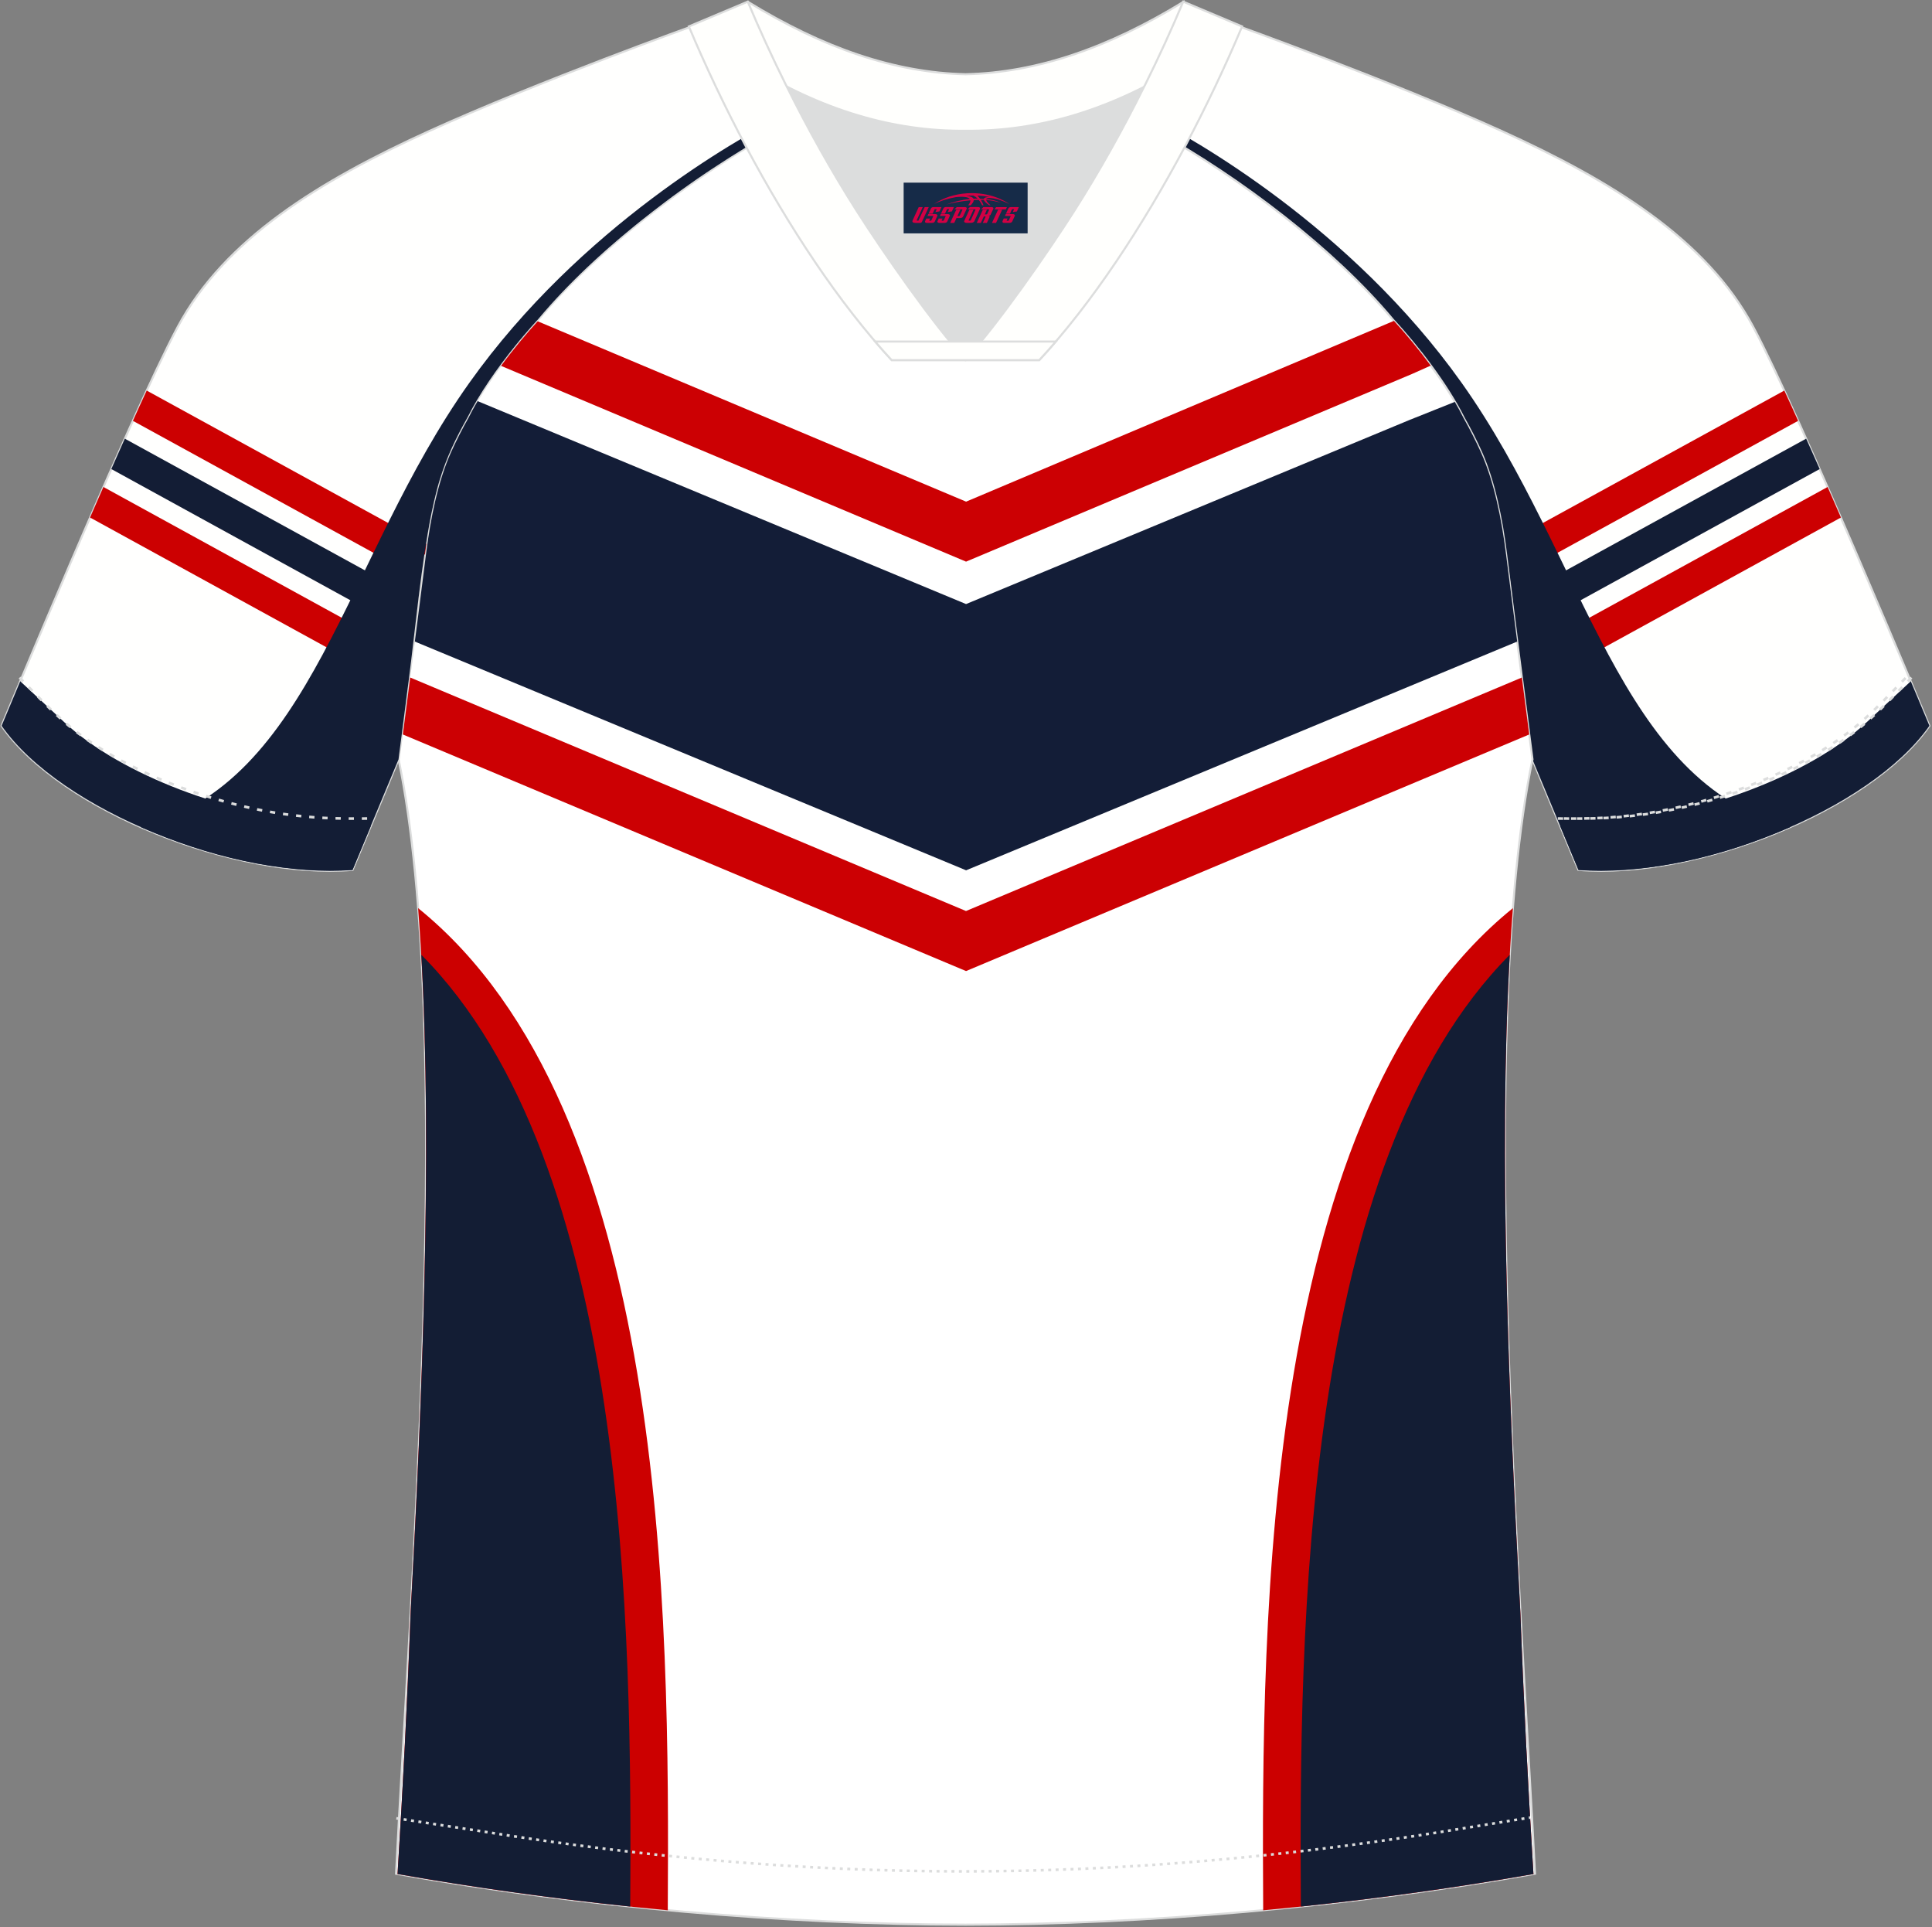
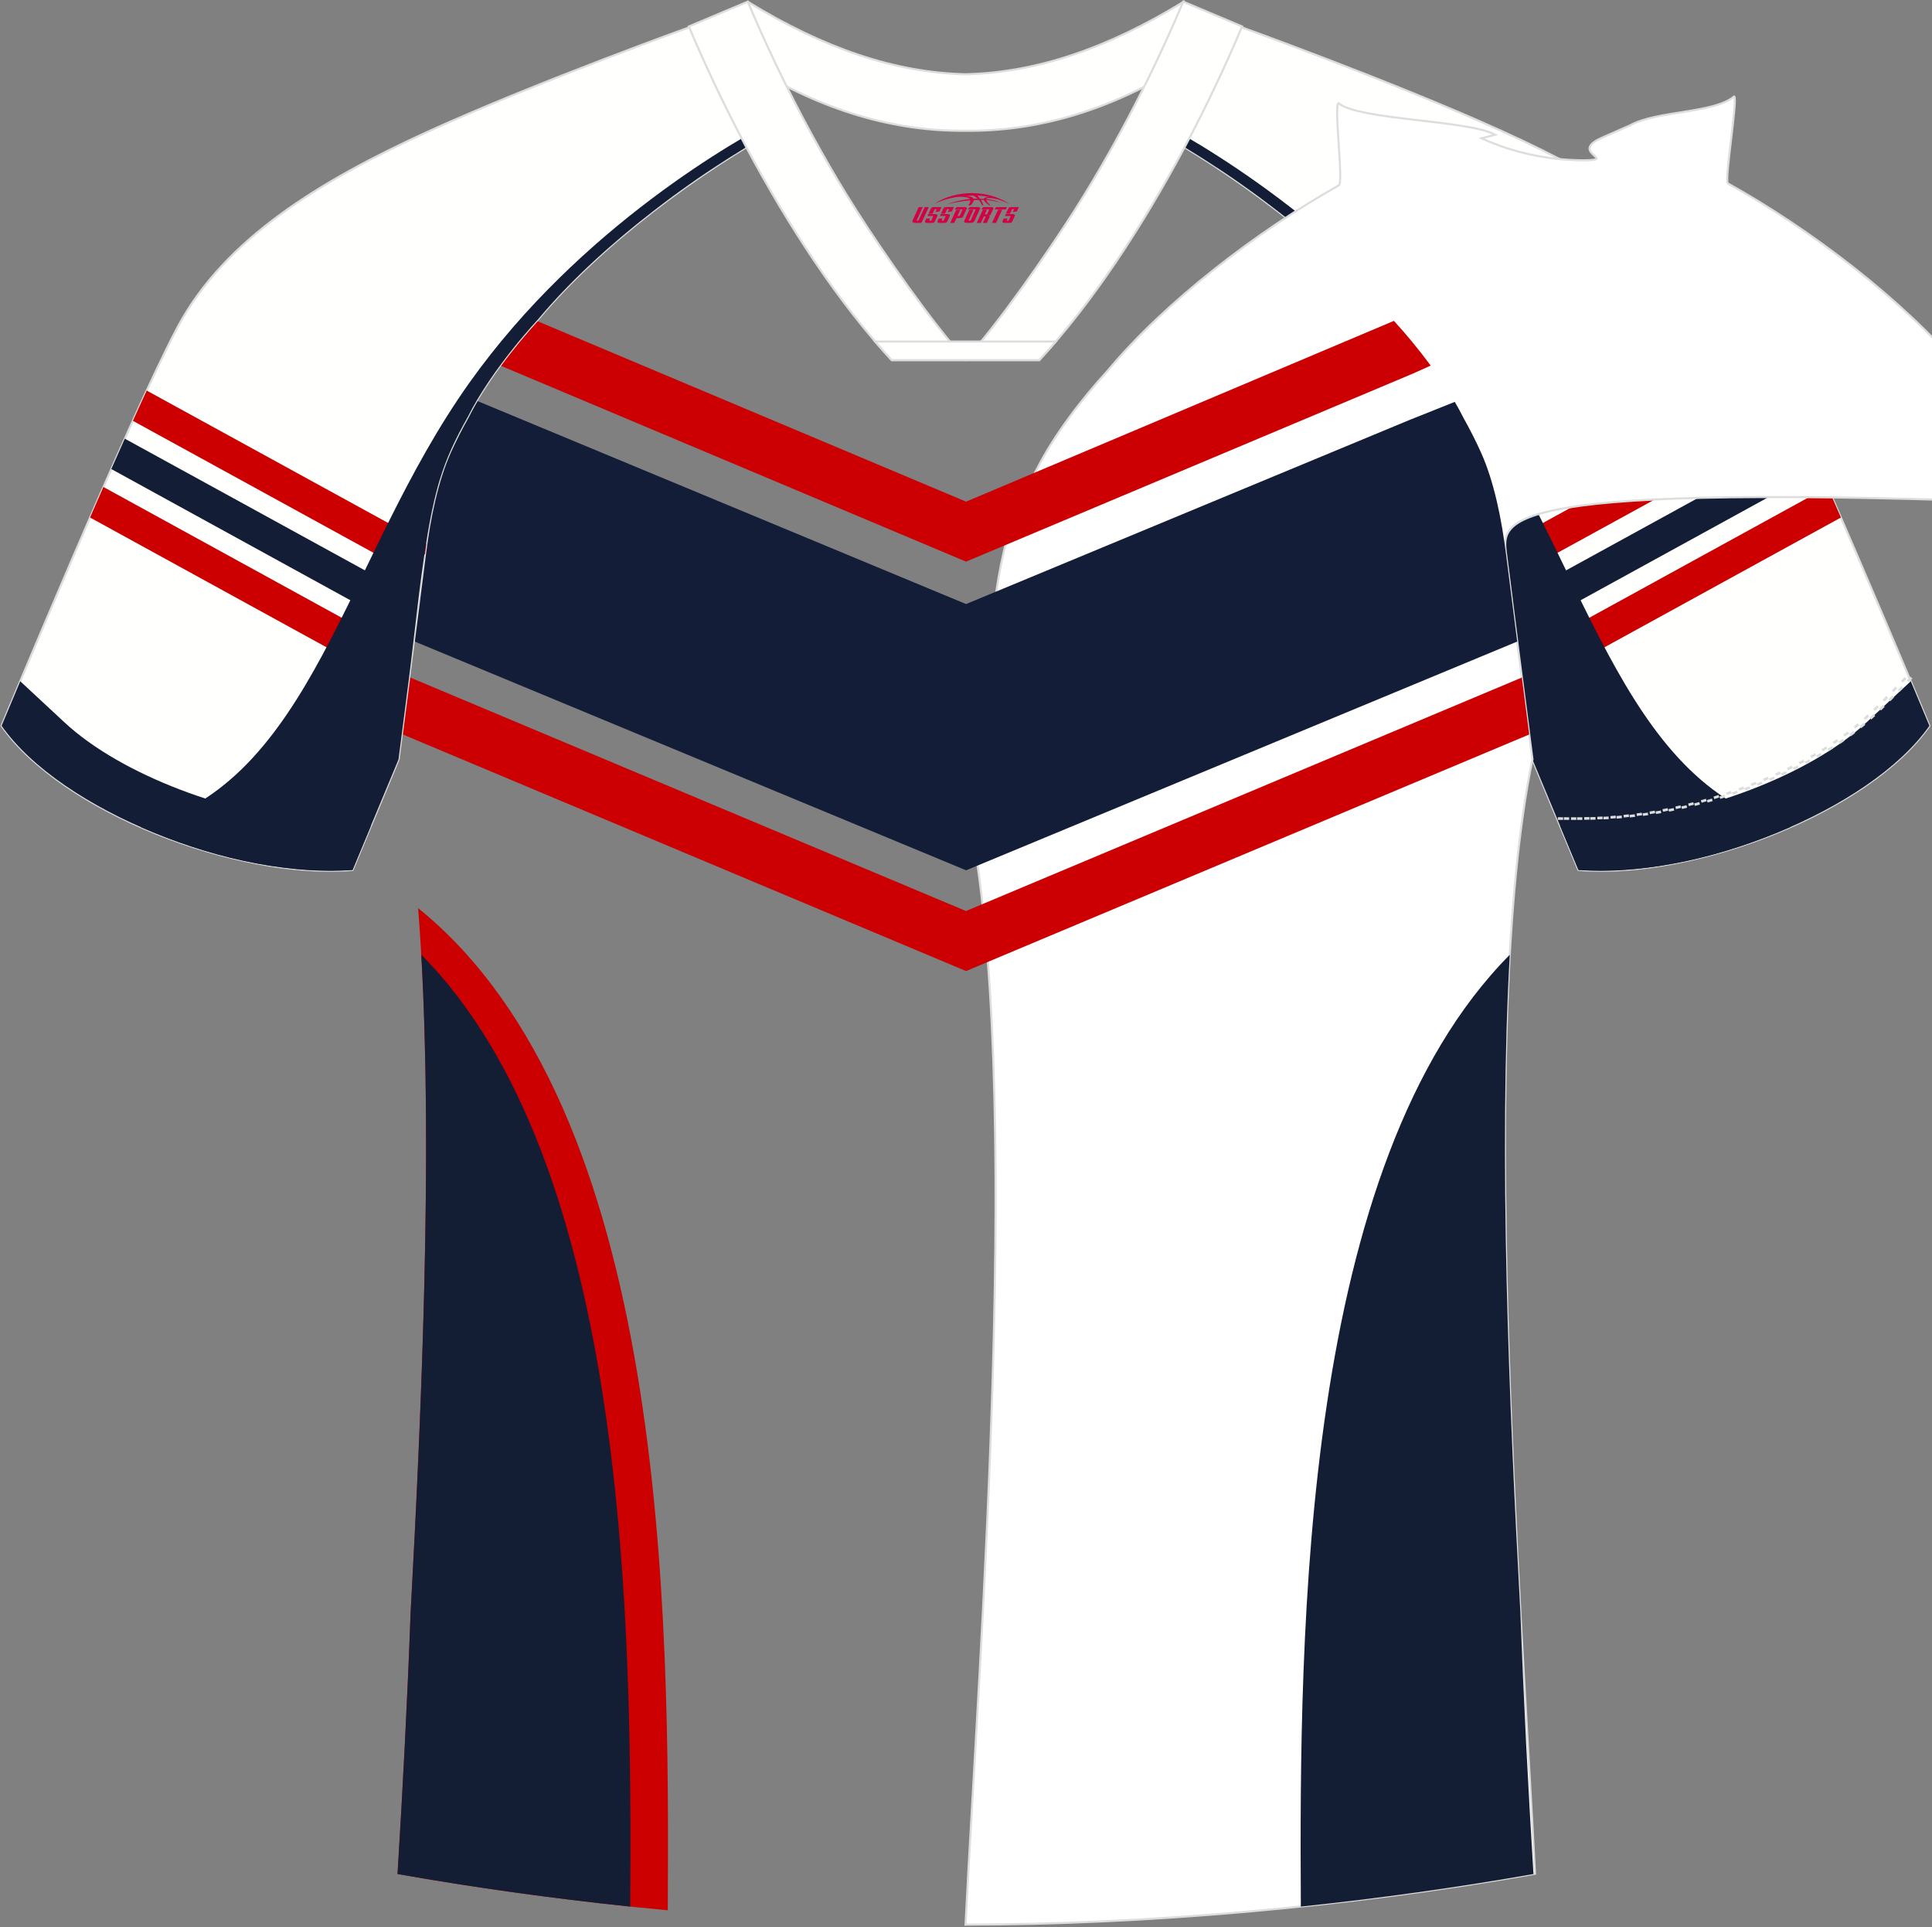
<svg xmlns="http://www.w3.org/2000/svg" version="1.1" id="图层_1" x="0px" y="0px" width="374px" height="373px" viewBox="0 0 374 373" enable-background="new 0 0 374 373" xml:space="preserve">
  <rect x="0" y="0" width="374" height="373" fill="#808080" stroke="none" />
  <g>
    <path fill="#FFFFFE" stroke="#DCDDDD" stroke-width="0.4" stroke-miterlimit="22.926" d="M222,24.33   c7.08-5.95,12.46-12.55,16.99-19.55c0,0,30.63,10.99,51.78,20.61c21.15,9.61,39.54,20.88,48.61,37.85   c9.08,16.97,34.11,77.23,34.11,77.23c-11.56,16.47-45.25,29.73-67.93,27.89l-8.91-21.4c0,0-3.8-29.24-5.12-39.81   c-0.85-6.78-2.31-14.06-4.84-19.68c-1.01-2.25-2.15-4.48-3.4-6.7c-3.26-6.52-8.77-13.67-13.7-19.02   C257.72,47.5,238.37,33.07,222,24.33z" />
    <path fill="#CC0001" d="M345.41,75.59l-54.13,29.68c0.09,0.64,0.17,1.27,0.25,1.9v0.04c1,1.2,1.98,2.42,2.94,3.64l53.61-29.4   C347.17,79.41,346.27,77.45,345.41,75.59z" />
    <path fill="#131D35" d="M349.64,84.9l-52.83,28.97c1.31,1.75,2.57,3.5,3.78,5.26l51.67-28.35C351.38,88.78,350.5,86.81,349.64,84.9   z" />
    <path fill="#CC0001" d="M353.79,94.25l-51.09,28.03c1.19,1.84,2.31,3.67,3.35,5.49l50.32-27.61   C355.51,98.19,354.65,96.21,353.79,94.25z" />
    <path fill="#131D35" d="M223.48,23.05c7.01,3.62,37.9,20.7,59.47,51.05c24.25,34.12,30.22,77.38,63.64,85.96   c-12.8,5.63-26.96,9.14-41.03,8.31l-5.46-13.12l-3.45-8.28l0,0v-0.02l0,0l-0.01-0.06l0,0l-0.01-0.1l0,0l-0.02-0.14l0,0l-0.02-0.18   l0,0l-0.03-0.22l0,0l-0.03-0.26l0,0l-0.04-0.29l0,0c-0.43-3.33-0.86-6.66-1.3-9.99l0,0l-0.3-2.29l0,0l-0.2-1.58l0,0   c-1.31-10.15-2.4-22.27-4.4-32.39l-0.06-0.32l-0.07-0.32l-0.07-0.32l-0.07-0.32l0,0l-0.07-0.32l-0.07-0.32l0,0l-0.07-0.32l0,0   l-0.07-0.32l0,0l-0.07-0.32l0,0l-0.08-0.32l0,0l-0.08-0.31l0,0l-0.08-0.31l0,0l-0.08-0.31l0,0l-0.08-0.31l0,0l-0.08-0.31l0,0   l-0.08-0.31l0,0l-0.08-0.31l0,0l-0.09-0.31l0,0l-0.09-0.31l-0.09-0.3l0,0l-0.09-0.3l0,0c-1.32-4.34-3.06-7.97-5.38-12.09   c-2.29-4.58-5.7-9.47-9.23-13.84l0,0c-0.55-0.68-1.1-1.35-1.65-1.99l0,0c-0.95-1.12-1.89-2.18-2.81-3.19   c-2.79-3.34-5.98-6.69-9.45-9.98l0,0c-0.23-0.22-0.46-0.44-0.7-0.65l0,0c-0.23-0.22-0.47-0.44-0.7-0.65l0,0   c-0.24-0.22-0.47-0.44-0.71-0.65l0,0l-0.72-0.65l0,0l-0.73-0.65l0,0l-0.73-0.64l0,0l-0.73-0.64l0,0c-0.25-0.21-0.49-0.43-0.74-0.64   l0,0l-0.74-0.64l0,0l-0.75-0.63l0,0l-0.76-0.63l0,0l-0.76-0.63l0,0l-0.77-0.63l0,0l-0.77-0.62l0,0c-1.55-1.24-3.12-2.45-4.71-3.65   l0,0l-0.79-0.59l0,0l-0.79-0.59l0,0l-0.8-0.58l0,0l-0.8-0.58l0,0l-0.8-0.57l0,0l-0.8-0.57l0,0c-0.27-0.19-0.54-0.38-0.8-0.56l0,0   l-0.8-0.56l0,0l-0.81-0.55l0,0l-0.81-0.55l0,0l-0.81-0.54l0,0l-0.81-0.53h-0.01l-0.81-0.53l0,0c-0.54-0.35-1.07-0.7-1.61-1.04l0,0   l-0.8-0.51l0,0c-3.48-2.2-6.93-4.21-10.25-5.98l0.02-0.02l0.02-0.02l0.02-0.02l0.02-0.02l0.02-0.02l0.02-0.02l0.02-0.02l0.02-0.02   l0.02-0.02l0.02-0.02l0.02-0.02l0.02-0.02l0.02-0.02l0.05-0.04l0.02-0.02l0.02-0.02l0.02-0.02l0.09-0.08l0.02-0.02l0.28-0.24   l0.02-0.02l0.02-0.02l0.23-0.2l0.02-0.02l0.21-0.18l0.02-0.02l0.02-0.02l0.02-0.02l0.02-0.02l0.02-0.02l0.02-0.02L223.48,23.05z" />
    <path fill="#131D35" d="M373.5,140.47c-11.56,16.47-45.25,29.73-67.93,27.9l-0.52-1.24l-3.01-7.22c5.59-0.56,10.95-1.1,11.14-1.11   c15.63-1.02,36.97-8.55,48.21-19.05l8.5-7.9C372.11,137.14,373.49,140.45,373.5,140.47z" />
    <path fill="none" stroke="#DCDDDD" stroke-width="0.507" stroke-miterlimit="22.926" stroke-dasharray="1.02,1.531" d="   M370.02,131.14c-2.92,3.02-6.09,6.41-9.27,9.1c-10.32,8.74-27.36,15.21-41.61,17.27c-5.61,0.81-10.34,0.99-16.71,0.91" />
-     <path fill="#FFFFFF" stroke="#DCDDDD" stroke-width="0.4" stroke-miterlimit="22.926" d="M291.55,107.27   c1.27,10.18,4.85,37.71,5.11,39.69c-10.86,52.55-2.19,162.18,0.49,215.68c-36.81,6.52-75.42,9.82-110.24,9.86   c-34.82-0.04-73.43-3.33-110.24-9.86c2.68-53.5,11.35-163.13,0.49-215.68c0.25-1.98,3.83-29.51,5.11-39.69   c0.85-6.78,2.31-14.06,4.84-19.68c1.01-2.25,2.15-4.48,3.4-6.7c3.26-6.52,8.77-13.67,13.69-19.02   c11.2-13.44,29.03-27.03,44.74-35.86c0.96-0.54-1.02-15.4-0.07-15.91c3.94,3.32,25.19,3.25,30.33,6.12l-2.64,0.68   c6.1,2.82,12.98,4.24,19.71,4.26c6.74-0.02-2.74-1.43,3.36-4.26l5.7-2.51c5.14-2.86,16.2-2.27,20.14-5.59   c0.73,0.39-1.96,16.43-1.22,16.84c15.87,8.82,34.04,22.6,45.4,36.23c4.92,5.36,10.44,12.5,13.7,19.02c1.25,2.22,2.39,4.46,3.39,6.7   C289.24,93.22,290.7,100.5,291.55,107.27z" />
+     <path fill="#FFFFFF" stroke="#DCDDDD" stroke-width="0.4" stroke-miterlimit="22.926" d="M291.55,107.27   c1.27,10.18,4.85,37.71,5.11,39.69c-10.86,52.55-2.19,162.18,0.49,215.68c-36.81,6.52-75.42,9.82-110.24,9.86   c2.68-53.5,11.35-163.13,0.49-215.68c0.25-1.98,3.83-29.51,5.11-39.69   c0.85-6.78,2.31-14.06,4.84-19.68c1.01-2.25,2.15-4.48,3.4-6.7c3.26-6.52,8.77-13.67,13.69-19.02   c11.2-13.44,29.03-27.03,44.74-35.86c0.96-0.54-1.02-15.4-0.07-15.91c3.94,3.32,25.19,3.25,30.33,6.12l-2.64,0.68   c6.1,2.82,12.98,4.24,19.71,4.26c6.74-0.02-2.74-1.43,3.36-4.26l5.7-2.51c5.14-2.86,16.2-2.27,20.14-5.59   c0.73,0.39-1.96,16.43-1.22,16.84c15.87,8.82,34.04,22.6,45.4,36.23c4.92,5.36,10.44,12.5,13.7,19.02c1.25,2.22,2.39,4.46,3.39,6.7   C289.24,93.22,290.7,100.5,291.55,107.27z" />
    <path fill="#131D37" d="M187.02,168.44l106.68-44.27c-0.85-6.57-1.67-13.01-2.16-16.9c-0.85-6.78-2.31-14.06-4.84-19.68   c-1.01-2.25-2.15-4.48-3.39-6.7c-0.51-1.02-1.08-2.07-1.69-3.11l-8.67,3.46l-85.94,35.67l-94.7-39.34   c-0.66,1.12-1.27,2.23-1.82,3.33c-1.25,2.22-2.39,4.46-3.4,6.7c-2.53,5.62-3.99,12.9-4.84,19.68c-0.48,3.88-1.3,10.27-2.14,16.81   L187.02,168.44z" />
    <path fill="#CC0003" d="M187.01,187.94l109.02-45.79c-0.38-2.89-0.88-6.8-1.43-11.02L187,176.32L79.2,131.04l-1.43,11.02   L187.01,187.94L187.01,187.94L187.01,187.94L187.01,187.94z M97.07,70.47c2.23-2.99,4.61-5.85,6.89-8.34l83.06,34.96l82.82-34.99   c2.35,2.57,4.83,5.55,7.12,8.66l-3.6,1.61l-86.35,36.33L96.99,70.81L97.07,70.47z" />
    <path fill="#CC0000" d="M80.94,175.76c48.33,39.06,48.67,136.21,48.33,193.96c-17.45-1.63-35.08-3.97-52.32-7.02   c1.03-16.75,1.91-33.54,2.52-50.39C81.86,268.5,84.05,215.42,80.94,175.76z" />
    <path fill="#131D34" d="M76.96,362.7c1.03-16.77,1.91-33.59,2.53-50.48c2.21-40.54,4.24-89,2.07-127.43   C121.79,225.3,122.32,315.28,122,369C106.93,367.42,91.8,365.32,76.96,362.7z" />
-     <path fill="#CC0000" d="M292.87,175.76c-48.33,39.06-48.68,136.21-48.34,193.96c17.45-1.63,35.08-3.97,52.32-7.02   c-1.03-16.77-1.91-33.58-2.53-50.46C291.95,268.45,289.76,215.4,292.87,175.76z" />
    <path fill="#131D34" d="M296.85,362.7c-1.03-16.8-1.91-33.63-2.53-50.54c-2.2-40.53-4.24-88.97-2.06-127.37   C252.03,225.3,251.5,315.28,251.82,369C266.88,367.42,282.01,365.32,296.85,362.7z" />
    <path fill="#FFFFFE" stroke="#DCDDDD" stroke-width="0.4" stroke-miterlimit="22.926" d="M151.8,24.33   c-7.08-5.95-12.46-12.55-16.99-19.55c0,0-30.63,10.99-51.78,20.61C61.89,35,43.5,46.27,34.42,63.24S0.31,140.47,0.31,140.47   c11.56,16.47,45.25,29.73,67.93,27.89l8.92-21.4c0,0,3.8-29.24,5.12-39.81c0.85-6.78,2.31-14.06,4.84-19.68   c1.01-2.25,2.15-4.48,3.4-6.7c3.26-6.52,8.77-13.67,13.69-19.02C116.09,47.5,135.44,33.07,151.8,24.33z" />
    <path fill="#CC0001" d="M28.4,75.59l54.13,29.68c-0.09,0.64-0.18,1.27-0.25,1.9v0.04c-1,1.2-1.98,2.42-2.94,3.64l-53.61-29.4   C26.64,79.41,27.54,77.45,28.4,75.59z" />
    <path fill="#131D35" d="M24.16,84.9l52.83,28.97c-1.31,1.75-2.57,3.5-3.78,5.26L21.55,90.78C22.43,88.78,23.31,86.81,24.16,84.9z" />
    <path fill="#CC0001" d="M20.02,94.25l51.09,28.03c-1.19,1.84-2.31,3.67-3.36,5.49l-50.32-27.61C18.3,98.19,19.16,96.21,20.02,94.25   z" />
    <path fill="#131D35" d="M150.32,23.05c-7.02,3.62-37.9,20.7-59.47,51.05c-24.25,34.12-30.22,77.38-63.64,85.96   c12.8,5.63,26.96,9.14,41.03,8.31l5.46-13.12l3.45-8.28l0,0v-0.02l0,0l0.01-0.06l0,0l0.01-0.1l0,0l0.02-0.14l0,0l0.02-0.18l0,0   l0.03-0.22l0,0l0.03-0.26l0,0l0.04-0.29l0,0c0.43-3.33,0.86-6.66,1.29-9.99l0,0l0.29-2.29l0,0l0.21-1.58l0,0   c1.31-10.15,2.39-22.27,4.4-32.39l0.07-0.32l0.07-0.32l0.07-0.32l0.07-0.32l0,0l0.07-0.32l0.07-0.32l0,0l0.07-0.32l0,0l0.07-0.32   l0,0l0.08-0.32l0,0l0.08-0.32l0,0l0.07-0.31l0,0l0.08-0.31l0,0l0.08-0.31l0,0l0.08-0.31l0,0l0.08-0.31l0,0l0.08-0.31l0,0l0.08-0.31   l0,0l0.09-0.31l0,0l0.09-0.31l0.09-0.3l0,0l0.09-0.3l0,0c1.32-4.34,3.06-7.97,5.38-12.09c2.29-4.58,5.7-9.47,9.23-13.84l0,0   c0.55-0.68,1.1-1.35,1.65-1.99l0,0c0.94-1.12,1.89-2.18,2.81-3.19c2.79-3.34,5.98-6.69,9.45-9.98l0,0   c0.23-0.22,0.46-0.44,0.69-0.65l0,0c0.23-0.22,0.47-0.44,0.7-0.65l0,0c0.24-0.22,0.47-0.44,0.71-0.65l0,0l0.72-0.65l0,0l0.72-0.65   l0,0l0.73-0.64l0,0l0.74-0.64l0,0c0.25-0.21,0.5-0.43,0.74-0.64l0,0l0.75-0.64l0,0l0.75-0.63l0,0l0.76-0.63l0,0l0.76-0.63l0,0   l0.77-0.63l0,0l0.77-0.62l0,0c1.55-1.24,3.12-2.45,4.7-3.65l0,0l0.79-0.59l0,0l0.79-0.59l0,0l0.8-0.58l0,0l0.8-0.58l0,0l0.8-0.57   l0,0l0.8-0.57l0,0c0.27-0.19,0.53-0.38,0.8-0.56l0,0l0.8-0.56l0,0l0.81-0.55l0,0l0.81-0.55l0,0l0.81-0.54l0,0l0.81-0.53l0,0   l0.81-0.53l0,0c0.54-0.35,1.07-0.7,1.61-1.04l0,0l0.8-0.51l0,0c3.48-2.2,6.93-4.21,10.25-5.98l-0.02-0.02l-0.02-0.02l-0.02-0.02   l-0.02-0.02l-0.02-0.02l-0.02-0.02l-0.02-0.02l-0.02-0.02l-0.02-0.02l-0.02-0.02l-0.02-0.02l-0.02-0.02l-0.02-0.02l-0.05-0.04   l-0.02-0.02L151.4,24l-0.02-0.02l-0.09-0.08l-0.02-0.02l-0.28-0.24l-0.02-0.02l-0.02-0.02l-0.23-0.2l-0.02-0.02l-0.21-0.18   l-0.02-0.02l-0.02-0.02l-0.02-0.02l-0.02-0.02l-0.02-0.02l-0.02-0.02L150.32,23.05z" />
    <path fill="#131D35" d="M0.31,140.47c11.56,16.47,45.26,29.73,67.93,27.9l0.52-1.24l3.01-7.22c-5.59-0.56-10.95-1.1-11.14-1.11   c-15.63-1.02-36.97-8.55-48.21-19.05l-8.5-7.9C1.69,137.14,0.32,140.45,0.31,140.47z" />
-     <path fill="none" stroke="#DCDDDD" stroke-width="0.507" stroke-miterlimit="22.926" stroke-dasharray="1.02,1.531" d="   M3.79,131.14c2.92,3.02,6.08,6.41,9.27,9.1c10.32,8.74,27.36,15.21,41.6,17.27c5.61,0.81,10.34,0.99,16.71,0.91" />
-     <path fill="none" stroke="#DCDDDD" stroke-width="0.507" stroke-miterlimit="22.926" stroke-dasharray="0.576,0.865" d="   M76.72,351.91c1.31,0.21,15.14,2.3,16.45,2.51c30.89,4.95,61.95,7.77,93.3,7.77c30.85,0,61.41-2.73,91.81-7.53   c1.8-0.28,16.13-2.59,17.93-2.89" />
    <path fill="none" stroke="#DCDDDD" stroke-width="0.507" stroke-miterlimit="22.926" stroke-dasharray="1.02,1.531" d="   M368.88,131.22c-2.9,3-6.03,6.35-9.19,9.02c-10.32,8.74-27.36,15.21-41.61,17.27c-5.61,0.81-10.34,0.99-16.71,0.91" />
    <path fill="#FFFFFD" stroke="#DCDDDD" stroke-width="0.4" stroke-miterlimit="22.926" d="M145.44,12.89   c13.69,8.44,27.53,12.57,41.51,12.42c13.98,0.15,27.82-3.98,41.51-12.42c1.75-6.97,0.68-12.56,0.68-12.56   c-14.63,8.96-28.42,13.72-42.2,14.04c-13.77-0.31-27.57-5.07-42.2-14.04C144.75,0.32,143.69,5.92,145.44,12.89z" />
-     <path fill="#DCDDDD" d="M218.12,18.43c-10.31,4.7-20.7,6.99-31.17,6.88c-10.47,0.11-20.86-2.17-31.17-6.88   c-1.16-0.53-2.32-1.09-3.48-1.68c4.1,8.24,8.69,16.46,13.6,24.17c4.88,7.67,14.79,21.97,21.04,28.72l-0.04,0.06   c6.25-6.75,16.16-21.05,21.04-28.72c4.91-7.71,9.5-15.93,13.6-24.17l0.02-0.04C220.42,17.35,219.27,17.9,218.12,18.43z" />
    <path fill="#FFFFFD" stroke="#DCDDDD" stroke-width="0.4" stroke-miterlimit="22.926" d="M152.12,16.4   c-2.68-5.4-5.15-10.81-7.37-16.08l-11.4,4.8c3.2,7.6,6.93,15.49,11.06,23.25c8.22,15.44,18,30.33,28.21,41.32h14.28l0.04-0.06   c-6.25-6.75-16.16-21.05-21.04-28.72c-4.91-7.71-9.5-15.93-13.6-24.17C152.24,16.63,152.18,16.51,152.12,16.4z" />
    <path fill="#FFFFFD" stroke="#DCDDDD" stroke-width="0.4" stroke-miterlimit="22.926" d="M221.68,16.4   c2.68-5.4,5.16-10.81,7.37-16.08l11.4,4.8c-3.2,7.6-6.93,15.49-11.06,23.25c-8.22,15.44-18,30.33-28.21,41.32H186.9l-0.04-0.06   c6.25-6.75,16.16-21.05,21.04-28.72c4.91-7.71,9.5-15.93,13.6-24.17C221.57,16.63,221.62,16.51,221.68,16.4z" />
    <path fill="#FFFFFD" stroke="#DCDDDD" stroke-width="0.4" stroke-miterlimit="22.926" d="M186.9,69.7h14.28   c1.08-1.16,2.15-2.36,3.21-3.6h-14.38h-0.09h-6.05H169.4c1.07,1.24,2.14,2.44,3.21,3.6H186.9z" />
  </g>
  <g id="tag_logo">
-     <rect y="35.35" fill="#162B48" width="24" height="9.818" x="174.93" />
    <g>
      <path fill="#D30044" d="M190.89,38.54l0.005-0.011c0.131-0.311,1.085-0.262,2.351,0.071c0.715,0.24,1.44,0.54,2.193,0.9    c-0.218-0.147-0.447-0.289-0.682-0.42l0.011,0.005l-0.011-0.005c-1.478-0.845-3.218-1.418-5.1-1.62    c-1.282-0.115-1.658-0.082-2.411-0.055c-2.449,0.142-4.68,0.905-6.458,2.095c1.26-0.638,2.722-1.075,4.195-1.336    c1.467-0.18,2.476-0.033,2.771,0.344c-1.691,0.175-3.469,0.633-4.555,1.075c1.156-0.338,2.967-0.665,4.647-0.813    c0.016,0.251-0.115,0.567-0.415,0.96h0.475c0.376-0.382,0.584-0.725,0.595-1.004c0.333-0.022,0.66-0.033,0.971-0.033    C189.72,38.98,189.93,39.33,190.13,39.72h0.262c-0.125-0.344-0.295-0.687-0.518-1.036c0.207,0,0.393,0.005,0.567,0.011    c0.104,0.267,0.496,0.66,1.058,1.025h0.245c-0.442-0.365-0.753-0.753-0.835-1.004c1.047,0.065,1.696,0.224,2.885,0.513    C192.71,38.8,191.97,38.63,190.89,38.54z M188.45,38.45c-0.164-0.295-0.655-0.485-1.402-0.551    c0.464-0.033,0.922-0.055,1.364-0.055c0.311,0.147,0.589,0.344,0.84,0.589C188.99,38.43,188.72,38.44,188.45,38.45z M190.43,38.5c-0.224-0.016-0.458-0.027-0.715-0.044c-0.147-0.202-0.311-0.398-0.502-0.6c0.082,0,0.164,0.005,0.24,0.011    c0.72,0.033,1.429,0.125,2.138,0.273C190.92,38.1,190.54,38.26,190.43,38.5z" />
      <path fill="#D30044" d="M177.85,40.08L176.68,42.63C176.5,43,176.77,43.14,177.25,43.14l0.873,0.005    c0.115,0,0.251-0.049,0.327-0.175l1.342-2.891H179.01L177.79,42.71H177.62c-0.147,0-0.185-0.033-0.147-0.125l1.156-2.504H177.85L177.85,40.08z M179.71,41.43h1.271c0.36,0,0.584,0.125,0.442,0.425L180.95,42.89C180.85,43.11,180.58,43.14,180.35,43.14H179.43c-0.267,0-0.442-0.136-0.349-0.333l0.235-0.513h0.742L179.88,42.67C179.86,42.72,179.9,42.73,179.96,42.73h0.18    c0.082,0,0.125-0.016,0.147-0.071l0.376-0.813c0.011-0.022,0.011-0.044-0.055-0.044H179.54L179.71,41.43L179.71,41.43z M180.53,41.36h-0.78l0.475-1.025c0.098-0.218,0.338-0.256,0.578-0.256H182.25L181.86,40.92L181.08,41.04l0.262-0.562H181.05c-0.082,0-0.12,0.016-0.147,0.071L180.53,41.36L180.53,41.36z M182.12,41.43L181.95,41.8h1.069c0.06,0,0.06,0.016,0.049,0.044    L182.69,42.66C182.67,42.71,182.63,42.73,182.55,42.73H182.37c-0.055,0-0.104-0.011-0.082-0.06l0.175-0.376H181.72L181.49,42.81C181.39,43,181.57,43.14,181.84,43.14h0.916c0.24,0,0.502-0.033,0.605-0.251l0.475-1.031c0.142-0.3-0.082-0.425-0.442-0.425H182.12L182.12,41.43z M182.93,41.36l0.371-0.818c0.022-0.055,0.06-0.071,0.147-0.071h0.295L183.48,41.03l0.791-0.115l0.387-0.845H183.21c-0.24,0-0.48,0.038-0.578,0.256L182.16,41.36L182.93,41.36L182.93,41.36z M185.33,41.82h0.278c0.087,0,0.153-0.022,0.202-0.115    l0.496-1.075c0.033-0.076-0.011-0.12-0.125-0.12H184.78l0.431-0.431h1.522c0.355,0,0.485,0.153,0.393,0.355l-0.676,1.445    c-0.06,0.125-0.175,0.333-0.644,0.327l-0.649-0.005L184.72,43.14H183.94l1.178-2.558h0.785L185.33,41.82L185.33,41.82z     M187.92,42.63c-0.022,0.049-0.06,0.076-0.142,0.076h-0.191c-0.082,0-0.109-0.027-0.082-0.076l0.944-2.051h-0.785l-0.987,2.138    c-0.125,0.273,0.115,0.415,0.453,0.415h0.72c0.327,0,0.649-0.071,0.769-0.322l1.085-2.384c0.093-0.202-0.06-0.355-0.415-0.355    h-1.533l-0.431,0.431h1.38c0.115,0,0.164,0.033,0.131,0.104L187.92,42.63L187.92,42.63z M190.64,41.5h0.278    c0.087,0,0.158-0.022,0.202-0.115l0.344-0.753c0.033-0.076-0.011-0.12-0.125-0.12h-1.402l0.425-0.431h1.527    c0.355,0,0.485,0.153,0.393,0.355l-0.529,1.124c-0.044,0.093-0.147,0.18-0.393,0.18c0.224,0.011,0.256,0.158,0.175,0.327    l-0.496,1.075h-0.785l0.54-1.167c0.022-0.055-0.005-0.087-0.104-0.087h-0.235L189.87,43.14h-0.785l1.178-2.558h0.785L190.64,41.5L190.64,41.5z M193.21,40.59L192.03,43.14h0.785l1.184-2.558H193.21L193.21,40.59z M194.72,40.52l0.202-0.431h-2.1l-0.295,0.431    H194.72L194.72,40.52z M194.7,41.43h1.271c0.36,0,0.584,0.125,0.442,0.425l-0.475,1.031c-0.104,0.218-0.371,0.251-0.605,0.251    h-0.916c-0.267,0-0.442-0.136-0.349-0.333l0.235-0.513h0.742L194.87,42.67c-0.022,0.049,0.022,0.06,0.082,0.06h0.18    c0.082,0,0.125-0.016,0.147-0.071l0.376-0.813c0.011-0.022,0.011-0.044-0.049-0.044h-1.069L194.7,41.43L194.7,41.43z     M195.51,41.36H194.73l0.475-1.025c0.098-0.218,0.338-0.256,0.578-0.256h1.451l-0.387,0.845l-0.791,0.115l0.262-0.562h-0.295    c-0.082,0-0.12,0.016-0.147,0.071L195.51,41.36z" />
    </g>
  </g>
</svg>